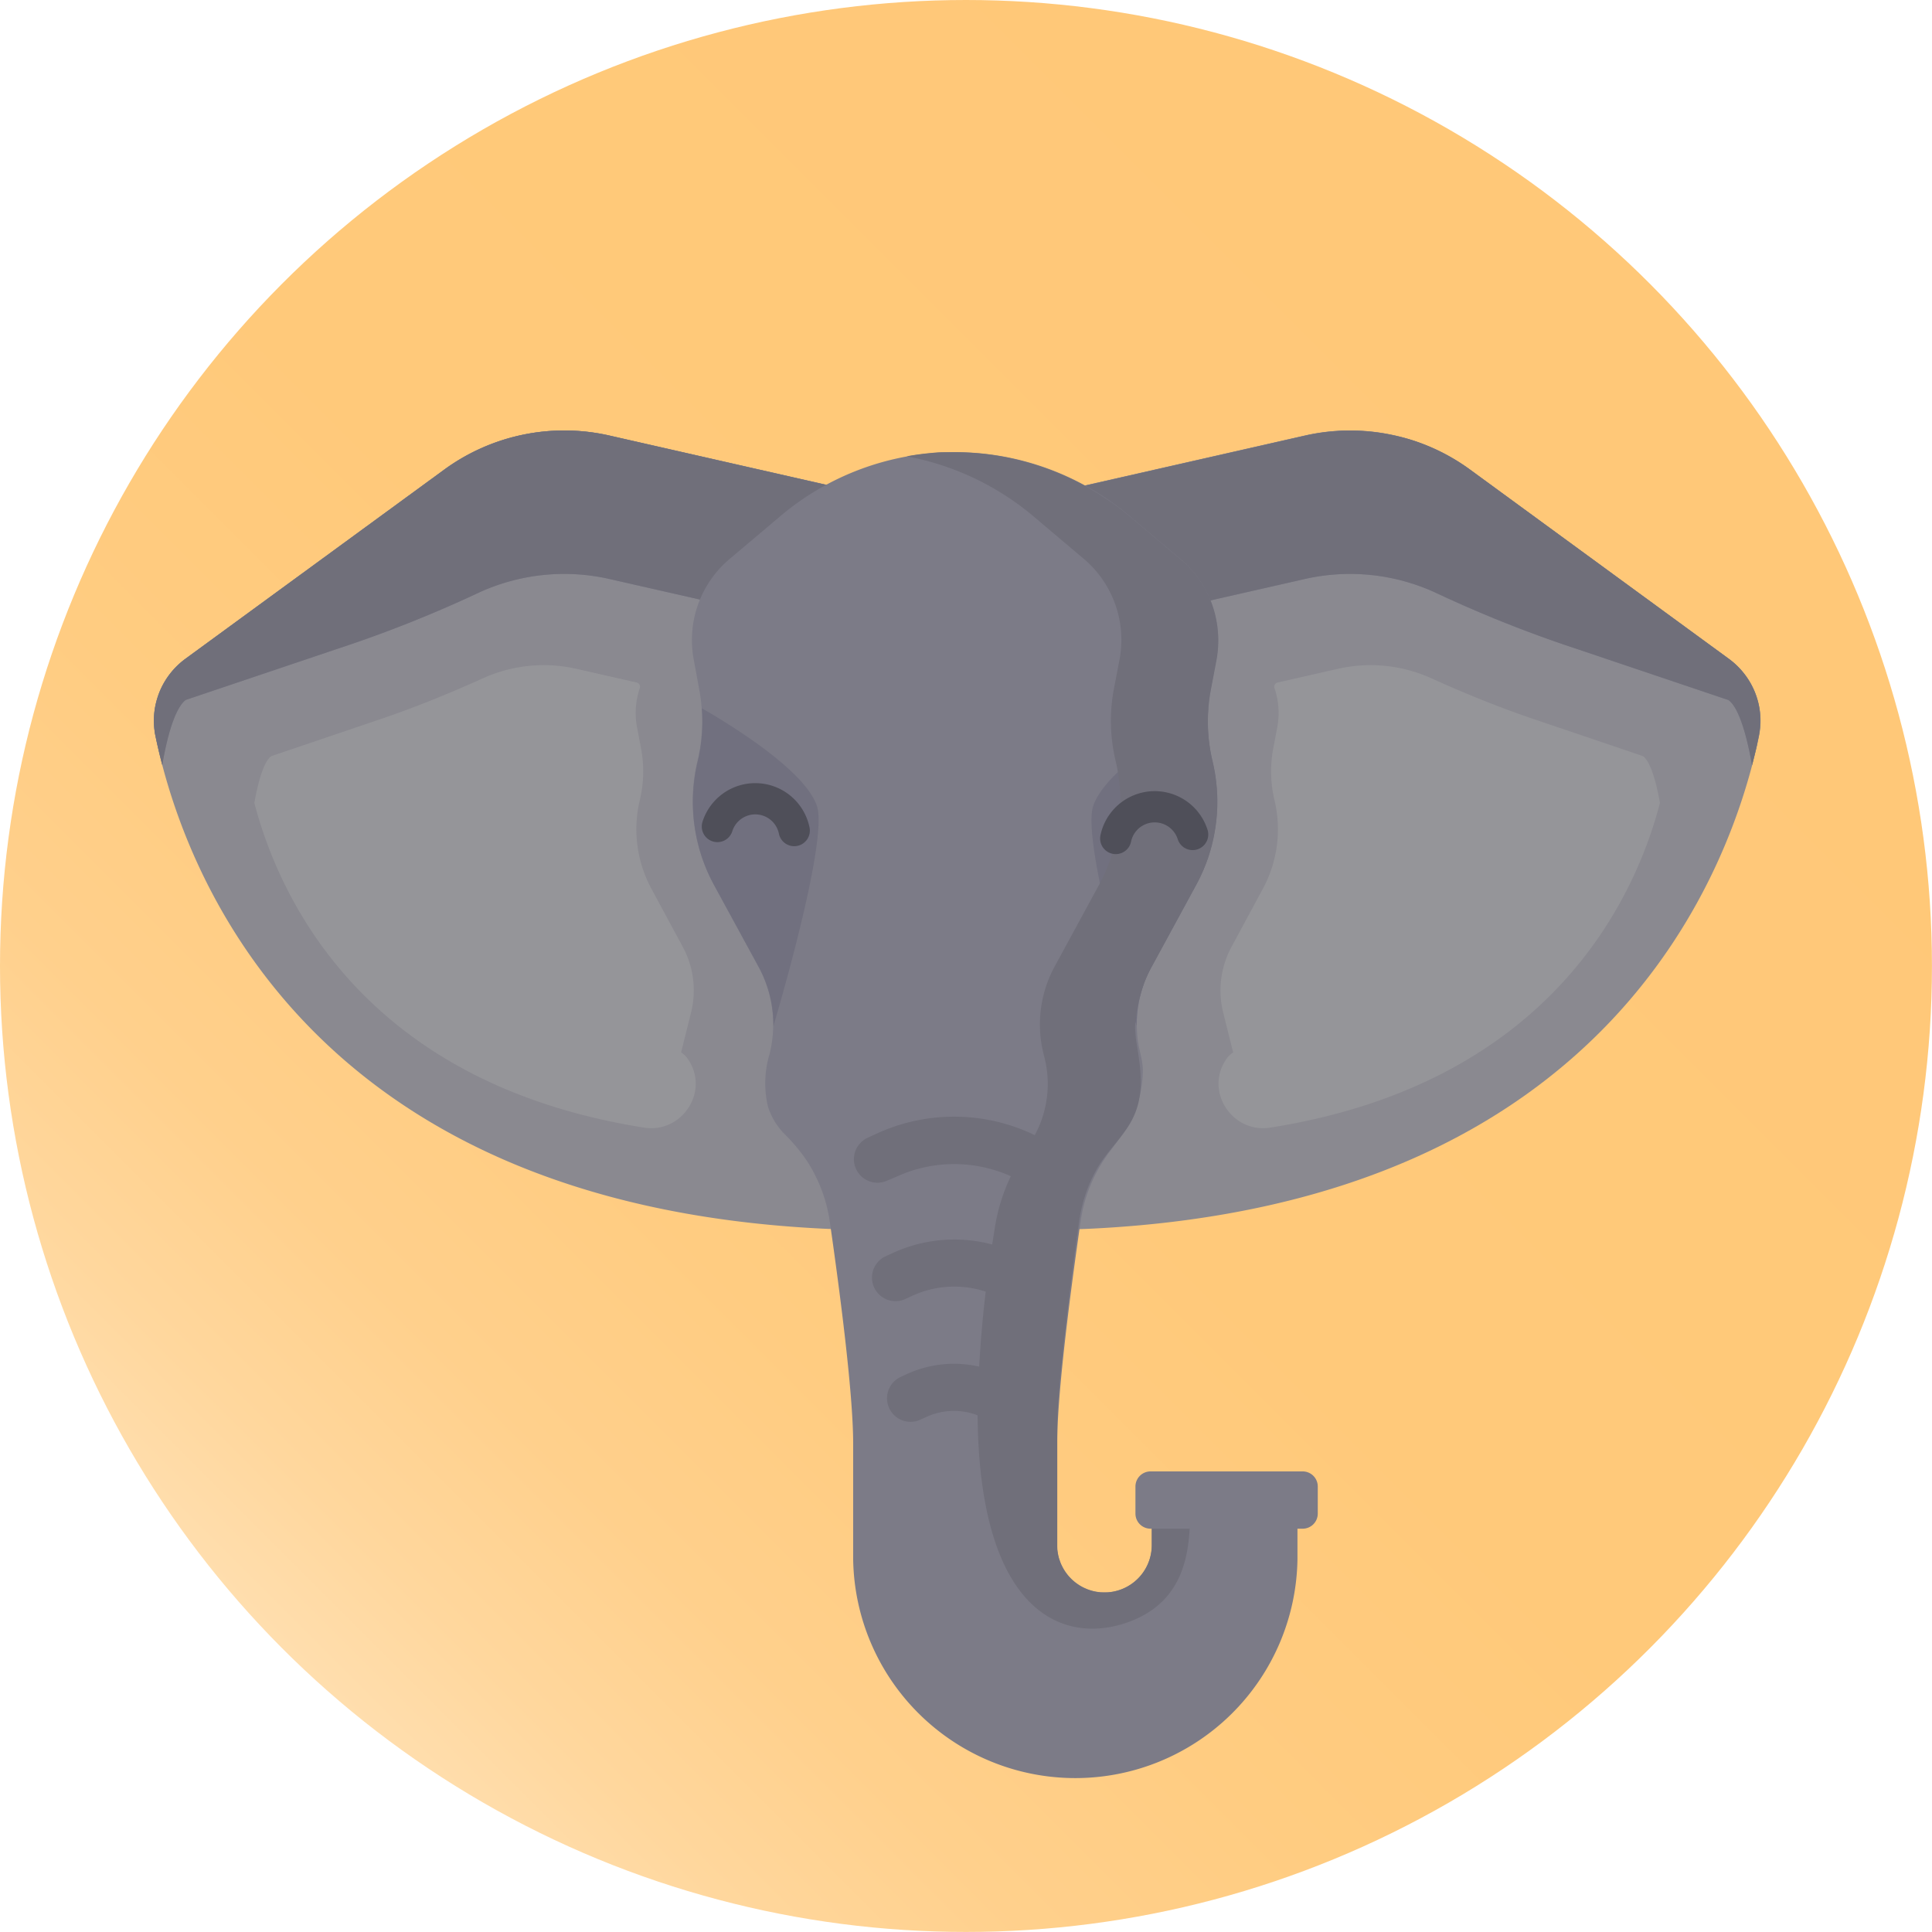
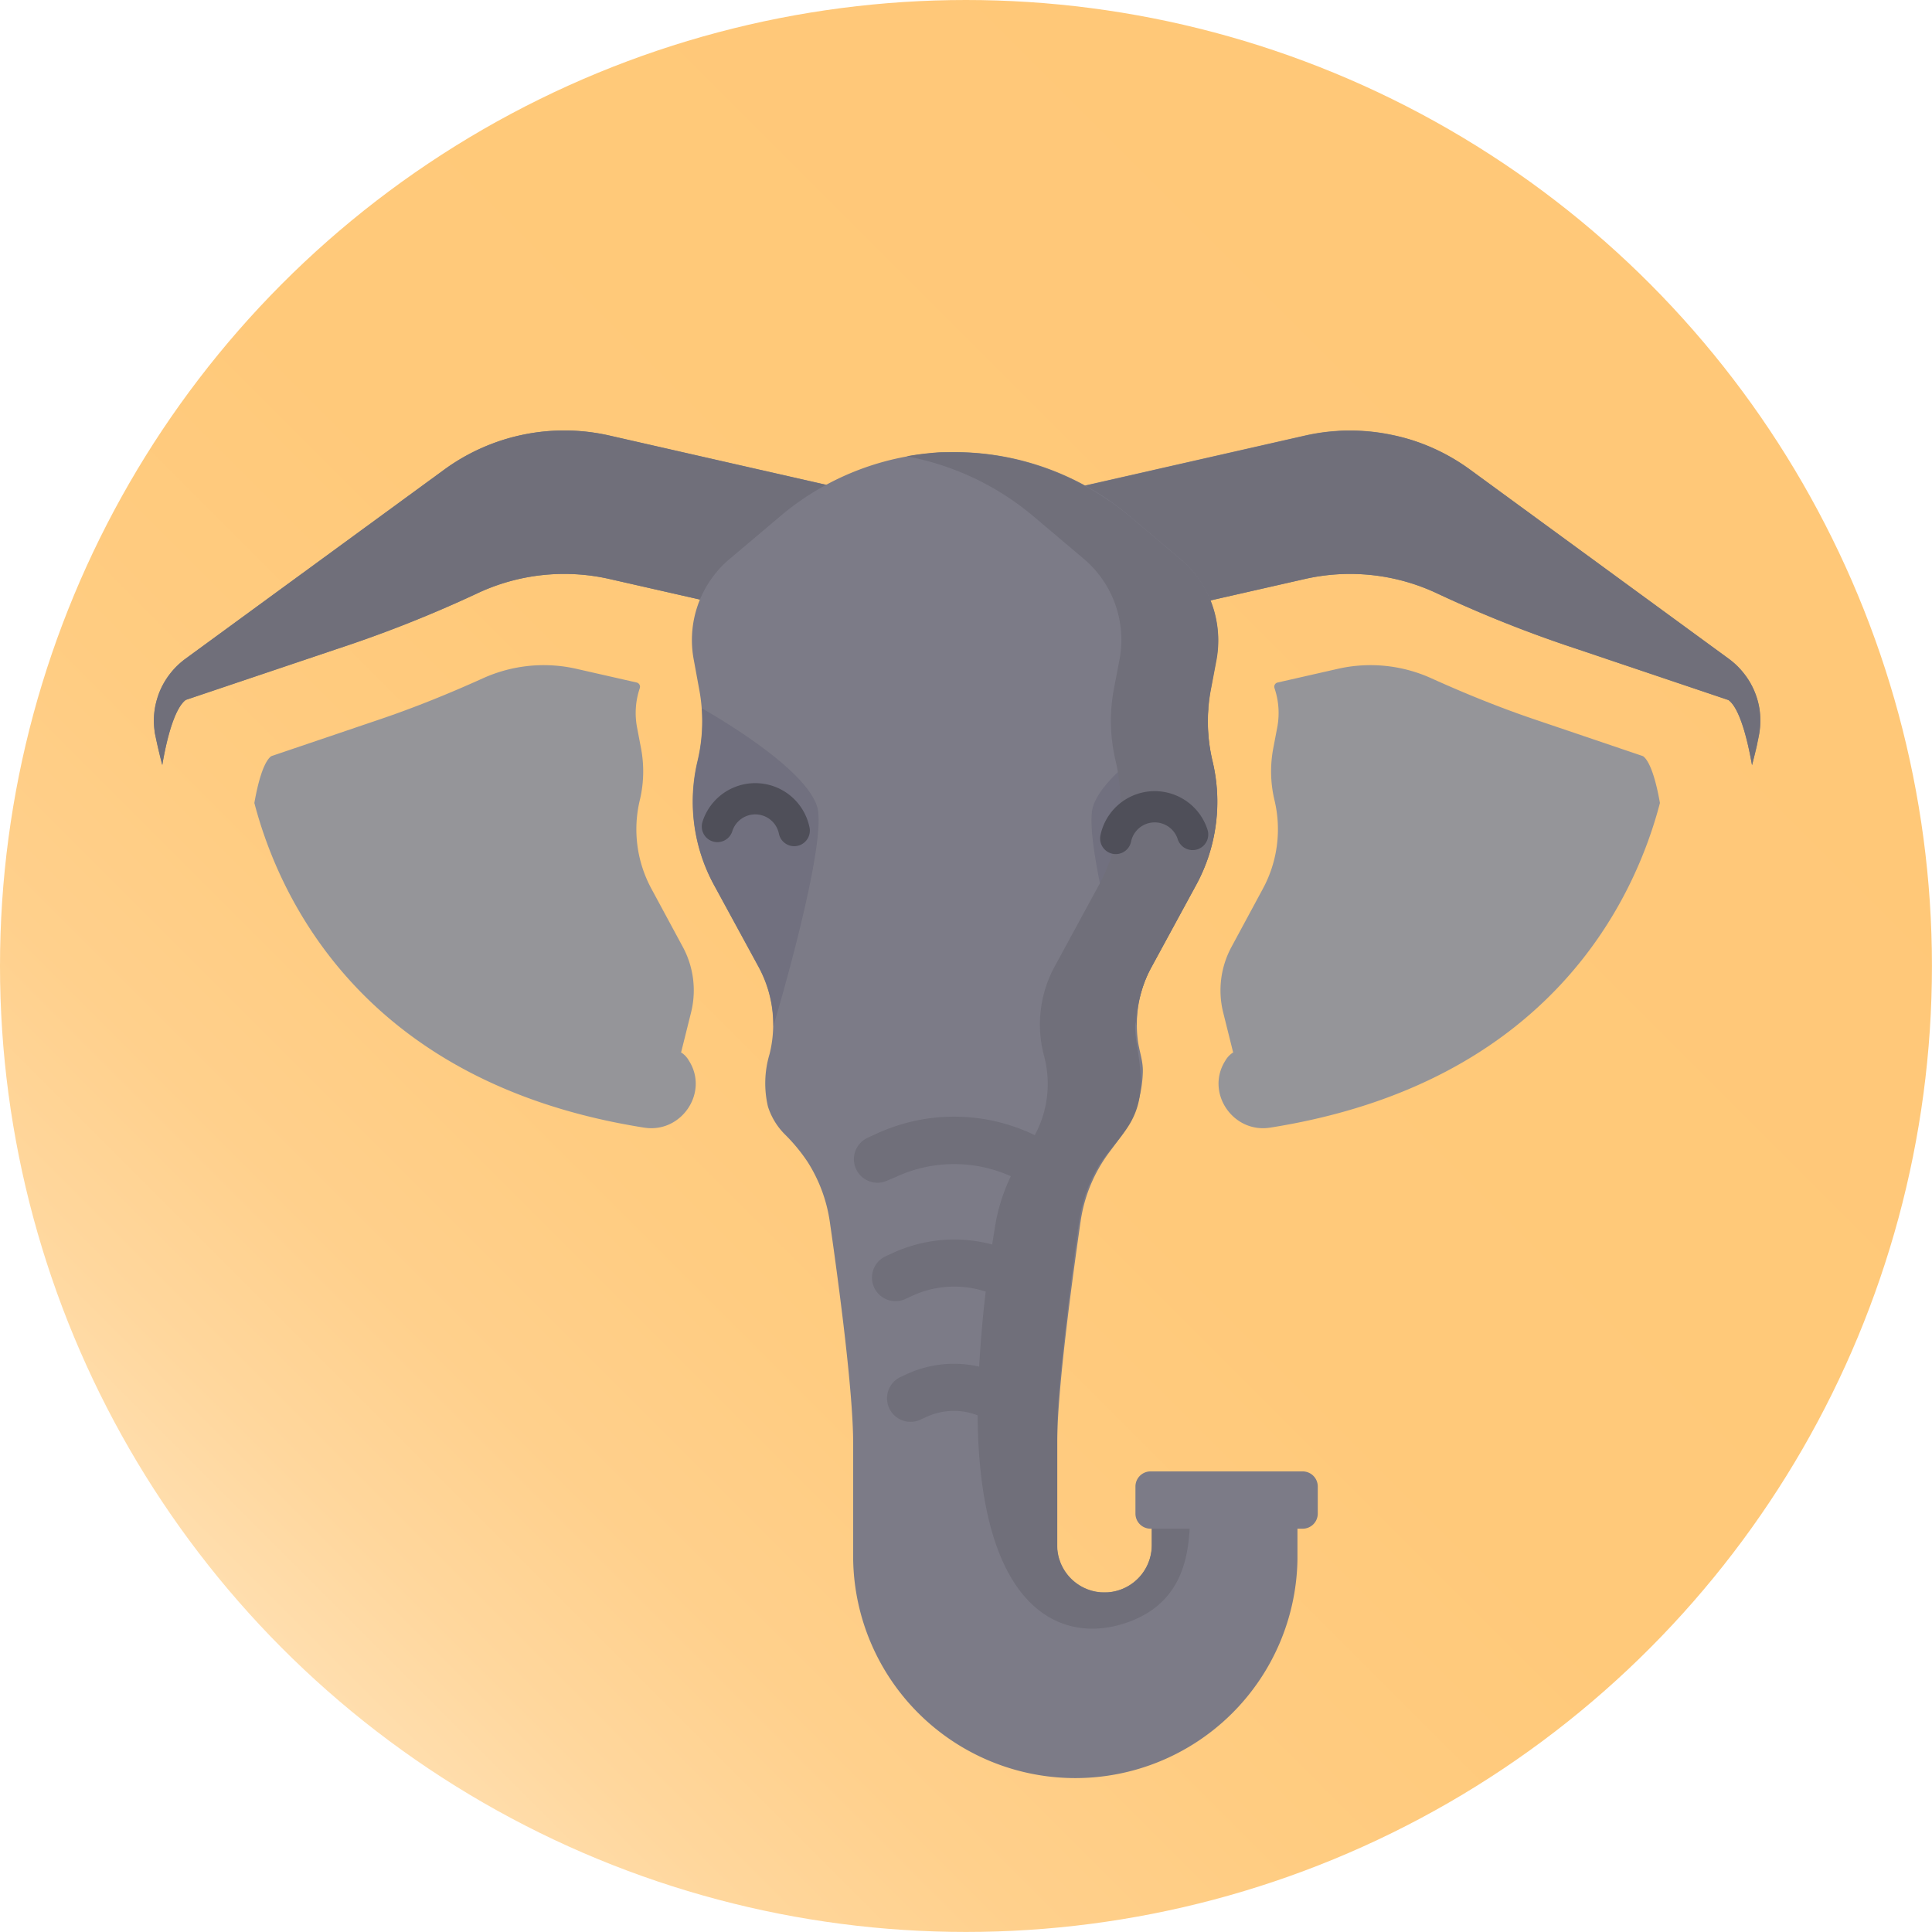
<svg xmlns="http://www.w3.org/2000/svg" viewBox="0 0 370.97 370.97">
  <defs>
    <style>.cls-1{fill:url(#linear-gradient);}.cls-2{fill:#8a8990;}.cls-3{fill:#7c7b87;}.cls-4{fill:#706f7a;}.cls-5{fill:#71707f;}.cls-6{fill:#959599;}.cls-7{fill:none;stroke:#4f4f59;stroke-linecap:round;stroke-miterlimit:10;stroke-width:6px;}</style>
    <linearGradient id="linear-gradient" x1="316.64" y1="54.33" x2="54.33" y2="316.64" gradientUnits="userSpaceOnUse">
      <stop offset="0.02" stop-color="#ffc878" />
      <stop offset="0.52" stop-color="#ffc97a" />
      <stop offset="0.7" stop-color="#ffcc81" />
      <stop offset="0.83" stop-color="#ffd08c" />
      <stop offset="0.93" stop-color="#ffd79d" />
      <stop offset="1" stop-color="#ffdeae" />
    </linearGradient>
  </defs>
  <g id="Layer_2" data-name="Layer 2">
    <g id="Layer_1-2" data-name="Layer 1">
      <circle class="cls-1" cx="185.48" cy="185.48" r="185.48" />
-       <path class="cls-2" d="M331.89,126.45,282.21,90.13a39.09,39.09,0,0,0-31.69-6.49L197.05,95.78H170.52L117.05,83.64a39.09,39.09,0,0,0-31.69,6.49L35.67,126.45a14.7,14.7,0,0,0-5.82,14.86c5.12,24.79,28,89.62,128,94.6,10.18.51,41.73.51,51.91,0,99.94-5,122.86-69.81,128-94.6A14.69,14.69,0,0,0,331.89,126.45Z" />
      <path class="cls-3" d="M31.16,146.89c1-5.95,2.57-11.08,4.51-12.5l29-9.76A241.77,241.77,0,0,0,91.5,114a39.22,39.22,0,0,1,25.55-2.82l53.47,12.15h26.53l53.47-12.15A39.23,39.23,0,0,1,276.07,114a241,241,0,0,0,26.87,10.66l28.95,9.76c1.95,1.42,3.47,6.55,4.52,12.5.53-2,1-3.9,1.31-5.58a14.72,14.72,0,0,0-5.83-14.86L282.21,90.13a39.09,39.09,0,0,0-31.69-6.49L197.05,95.78H170.52L117.05,83.64a39.09,39.09,0,0,0-31.69,6.49L35.67,126.45a14.7,14.7,0,0,0-5.82,14.86C30.19,143,30.63,144.86,31.16,146.89Z" />
      <path class="cls-4" d="M337.84,136.06a14.74,14.74,0,0,0-1.72-4.88,14.22,14.22,0,0,0-1.16-1.74,14.86,14.86,0,0,0-3.07-3L282.21,90.13a38.62,38.62,0,0,0-11.1-5.63,39.14,39.14,0,0,0-4-1q-1-.21-2-.36a39.18,39.18,0,0,0-6.22-.44c-.69,0-1.39,0-2.09.08s-1.39.1-2.08.18a39.32,39.32,0,0,0-4.16.72l-9.9,2.25-43.57,9.89H170.52L117.05,83.64a39.09,39.09,0,0,0-31.69,6.49L35.67,126.45a16,16,0,0,0-2.39,2.17c-.23.27-.46.54-.67.82a14.78,14.78,0,0,0-2.06,3.62c-.12.33-.24.65-.34,1a14.12,14.12,0,0,0-.48,2,14.33,14.33,0,0,0-.06,4.19c0,.35.1.7.18,1.06h0c.35,1.68.78,3.55,1.31,5.58h0c1-5.95,2.57-11.08,4.52-12.5l28.95-9.76A241,241,0,0,0,91.5,114a39.22,39.22,0,0,1,25.55-2.82l53.47,12.15h26.53l53.47-12.15A39.23,39.23,0,0,1,276.07,114a241,241,0,0,0,26.87,10.66l28.95,9.76c1.95,1.42,3.48,6.55,4.52,12.5h0c.26-1,.5-2,.72-2.9h0c.11-.44.2-.86.29-1.28l0-.1c.09-.44.19-.87.27-1.28s.13-.71.18-1.06a14.93,14.93,0,0,0,.12-2.11A14.48,14.48,0,0,0,337.84,136.06Z" />
      <path class="cls-3" d="M221.17,290.39v6.28a9.09,9.09,0,1,1-18.18,0V277.22c0-9.67,2.56-29.27,4.5-42.7a29.05,29.05,0,0,1,5.56-13.34c2-2.69,3.95-5.09,5.09-8.33a23,23,0,0,0,1.3-7c.07-2.3-.77-4.15-1-6.41a23.36,23.36,0,0,1,2.66-13.79l8.62-15.85a33.44,33.44,0,0,0,3.1-23.66,33,33,0,0,1-.32-13.86l1-5.45a20.36,20.36,0,0,0-6.69-19.36l-9.68-8.17a51.9,51.9,0,0,0-67.52,0l-9.68,8.17a20.36,20.36,0,0,0-6.69,19.36l1,5.45a32.88,32.88,0,0,1-.32,13.86,33.44,33.44,0,0,0,3.1,23.66l8.62,15.85a23.23,23.23,0,0,1,2.13,16.73,19.49,19.49,0,0,0-.31,10.11,13.19,13.19,0,0,0,3.29,5.37,33.54,33.54,0,0,1,4.32,5.24,29.17,29.17,0,0,1,4.26,11.46c1.93,13.41,4.49,33,4.49,42.63v22.22a42.66,42.66,0,0,0,85.31,0v-9Z" />
      <path class="cls-5" d="M145.69,185.67A23.34,23.34,0,0,1,148.51,197s10.59-35.29,8.37-42.18S140,139,134.77,136a32.77,32.77,0,0,1-.8,10.2h0a33.44,33.44,0,0,0,3.1,23.66Z" />
      <path class="cls-5" d="M218.24,197a23.24,23.24,0,0,1,2.83-11.29l8.61-15.85a33.44,33.44,0,0,0,3.1-23.66h0A33.07,33.07,0,0,1,232,136c-5.27,3-19.86,11.82-22.11,18.82S218.24,197,218.24,197Z" />
      <path class="cls-6" d="M123.68,216.52c7.17,1.14,12.51-6.78,8.58-12.89a4.42,4.42,0,0,0-1.41-1.51l-.08,0,1.92-7.7a17.56,17.56,0,0,0-1.61-12.65l-6-11.12a24,24,0,0,1-2.23-17h0a23.77,23.77,0,0,0,.23-10l-.75-3.93a14.86,14.86,0,0,1,.52-7.59.84.84,0,0,0-.61-1.08l-11.57-2.63a28.29,28.29,0,0,0-17.87,1.79c-6.51,2.94-13.14,5.64-19.91,7.93l-20.65,7a.87.87,0,0,0-.27.14c-1.35,1.15-2.4,4.75-3.13,8.9C53.59,172.35,69.77,208,123.68,216.52Z" />
      <path class="cls-6" d="M243.89,216.52c-7.17,1.14-12.51-6.78-8.59-12.89a4.53,4.53,0,0,1,1.42-1.51l.07,0-1.92-7.7a17.57,17.57,0,0,1,1.62-12.65l6-11.12a24,24,0,0,0,2.23-17h0a23.77,23.77,0,0,1-.23-10l.75-3.93a14.86,14.86,0,0,0-.52-7.59.83.83,0,0,1,.61-1.08l11.57-2.63a28.29,28.29,0,0,1,17.87,1.79c6.51,2.94,13.14,5.64,19.91,7.93l20.65,7a.87.87,0,0,1,.27.14c1.34,1.15,2.4,4.75,3.13,8.9C314,172.35,297.8,208,243.89,216.52Z" />
      <path class="cls-4" d="M183.38,86.84c-.78,0-1.56,0-2.33,0l-.22,0c-.71,0-1.42.08-2.15.15q-2.31.21-4.59.63a52.71,52.71,0,0,1,24.47,11.62l9.68,8.18a20.39,20.39,0,0,1,6.7,19.36l-1.05,5.45a33.21,33.21,0,0,0,.32,13.86,33.44,33.44,0,0,1-3.1,23.66l-8.61,15.85a23.23,23.23,0,0,0-2.13,16.73l.22.89a20.62,20.62,0,0,1-1.9,14.74l-.49-.23a35.59,35.59,0,0,0-30,0l-1.62.75a4.52,4.52,0,0,0,1.9,8.62,4.56,4.56,0,0,0,1.9-.42L172,226a26.58,26.58,0,0,1,22.09-.15,35.27,35.27,0,0,0-3,9.48c-.2,1.23-.39,2.44-.58,3.63a28.28,28.28,0,0,0-19.21,1.69l-1.25.57a4.52,4.52,0,0,0,1.91,8.62,4.41,4.41,0,0,0,1.9-.42l1.24-.58a19.32,19.32,0,0,1,14.17-.83c-.62,5.17-1,10-1.26,14.4A21.7,21.7,0,0,0,174,263.9l-.9.42a4.52,4.52,0,1,0,3.81,8.19l.9-.41a12.66,12.66,0,0,1,9.9-.34c.33,38.08,16.57,44.15,28.89,39.72,11.21-4,11.87-14.07,11.91-21.08h-7.36v6.27a9.09,9.09,0,0,1-7.6,9l-.33.05-.48.05-.24,0h-.72l-.45,0-.48-.06-.44-.06-.47-.1-.42-.11-.45-.15c-.14-.05-.27-.09-.4-.15l-.44-.19-.38-.18-.41-.23c-.12-.07-.24-.14-.35-.22l-.39-.27-.33-.25-.36-.31a4,4,0,0,1-.3-.28c-.12-.11-.22-.23-.33-.34s-.19-.2-.28-.31-.2-.25-.29-.38a3.81,3.81,0,0,1-.24-.32,4.65,4.65,0,0,1-.26-.41c-.07-.12-.15-.23-.21-.35s-.15-.29-.22-.44l-.18-.36-.18-.48c0-.12-.09-.24-.13-.37a4.58,4.58,0,0,1-.14-.53,3.58,3.58,0,0,1-.09-.35c0-.2-.07-.41-.1-.61s0-.2-.05-.3c0-.31,0-.63,0-.95V276.36c0-.09,0-.18,0-.27s0-.42,0-.63,0-.22,0-.33,0-.43,0-.66,0-.2,0-.31c0-.31,0-.63,0-1s.05-1,.08-1.5c0-.18,0-.37,0-.55s0-.51.05-.77a2.45,2.45,0,0,1,0-.27c.08-1.14.17-2.32.28-3.54l0-.28c.5-5.64,1.25-12.08,2-18.34.08-.56.15-1.12.22-1.68l0-.15c.08-.55.15-1.09.22-1.64v-.07c.15-1.14.31-2.28.46-3.39l0-.17c.07-.47.13-.93.2-1.39,0-.13,0-.26.05-.39.06-.39.11-.79.17-1.18,0-.13,0-.27.05-.4.06-.39.11-.78.17-1.17,0-.12,0-.23.05-.34.07-.49.14-1,.2-1.46a29.69,29.69,0,0,1,.66-3.25,28.42,28.42,0,0,1,1-3.12,29.09,29.09,0,0,1,1.64-3.48c1.77-3.22,4.49-5.63,6.39-8.77,3-5,2.24-10,1.36-15.44q-.12-.68-.18-1.35c-.07-.66-.11-1.32-.12-2v-.07A23.23,23.23,0,0,1,219,191c0-.13.06-.26.1-.38a22.73,22.73,0,0,1,2-4.9l8.62-15.85c.24-.45.48-.9.7-1.36.44-.92.84-1.85,1.2-2.8A32.85,32.85,0,0,0,233,161c.17-.81.32-1.63.43-2.46a33.19,33.19,0,0,0,.32-4.78v0a33.88,33.88,0,0,0-.91-7.55,32.88,32.88,0,0,1-.32-13.86l.13-.66.91-4.79a20.92,20.92,0,0,0,.37-4.08q0-.69-.06-1.35a19.57,19.57,0,0,0-.37-2.66,20,20,0,0,0-6.63-11.27l-9.68-8.17c-1.2-1-2.43-2-3.69-2.86s-2.57-1.73-3.89-2.5a52.32,52.32,0,0,0-10.44-4.65A51.33,51.33,0,0,0,183.38,86.84Z" />
      <path class="cls-3" d="M250.12,293.53H220.93a2.9,2.9,0,0,1-2.91-2.9v-5.2a2.9,2.9,0,0,1,2.91-2.9h29.19a2.9,2.9,0,0,1,2.91,2.9v5.2A2.9,2.9,0,0,1,250.12,293.53Z" />
      <path class="cls-7" d="M137.75,158.7a7.63,7.63,0,0,1,14.75.78" />
      <path class="cls-7" d="M229,160.23a7.64,7.64,0,0,0-14.76.77" />
    </g>
  </g>
</svg>